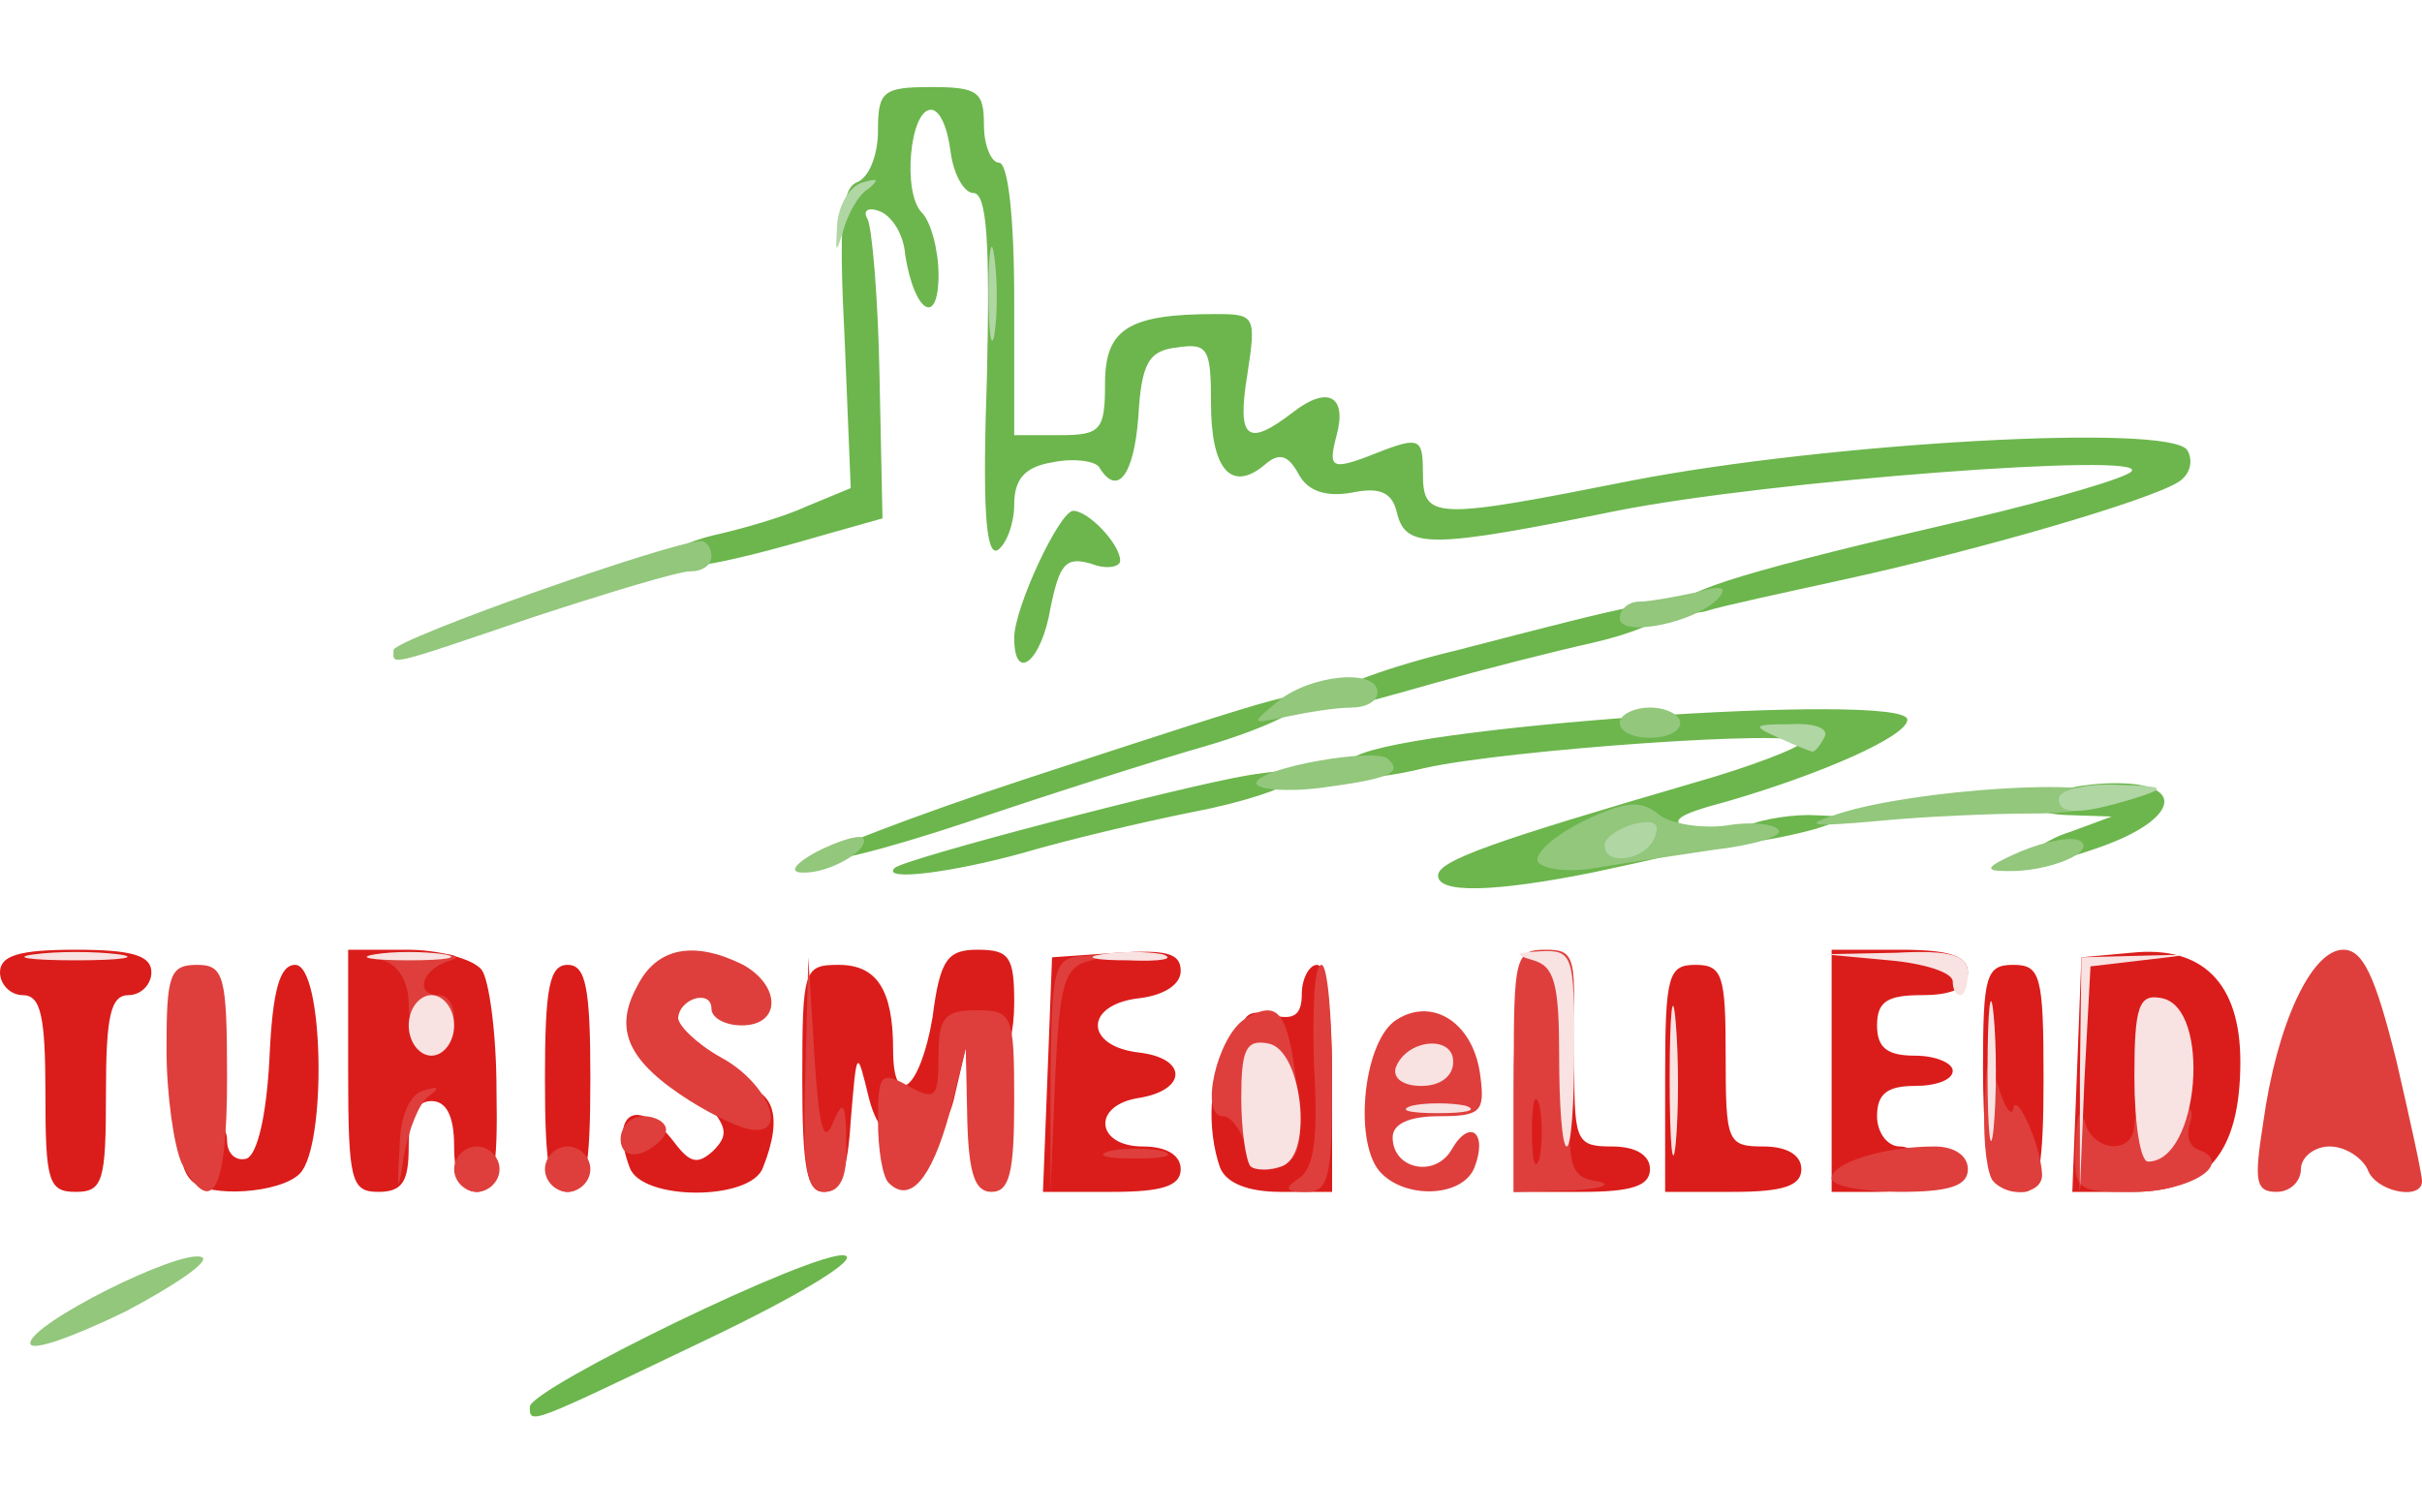
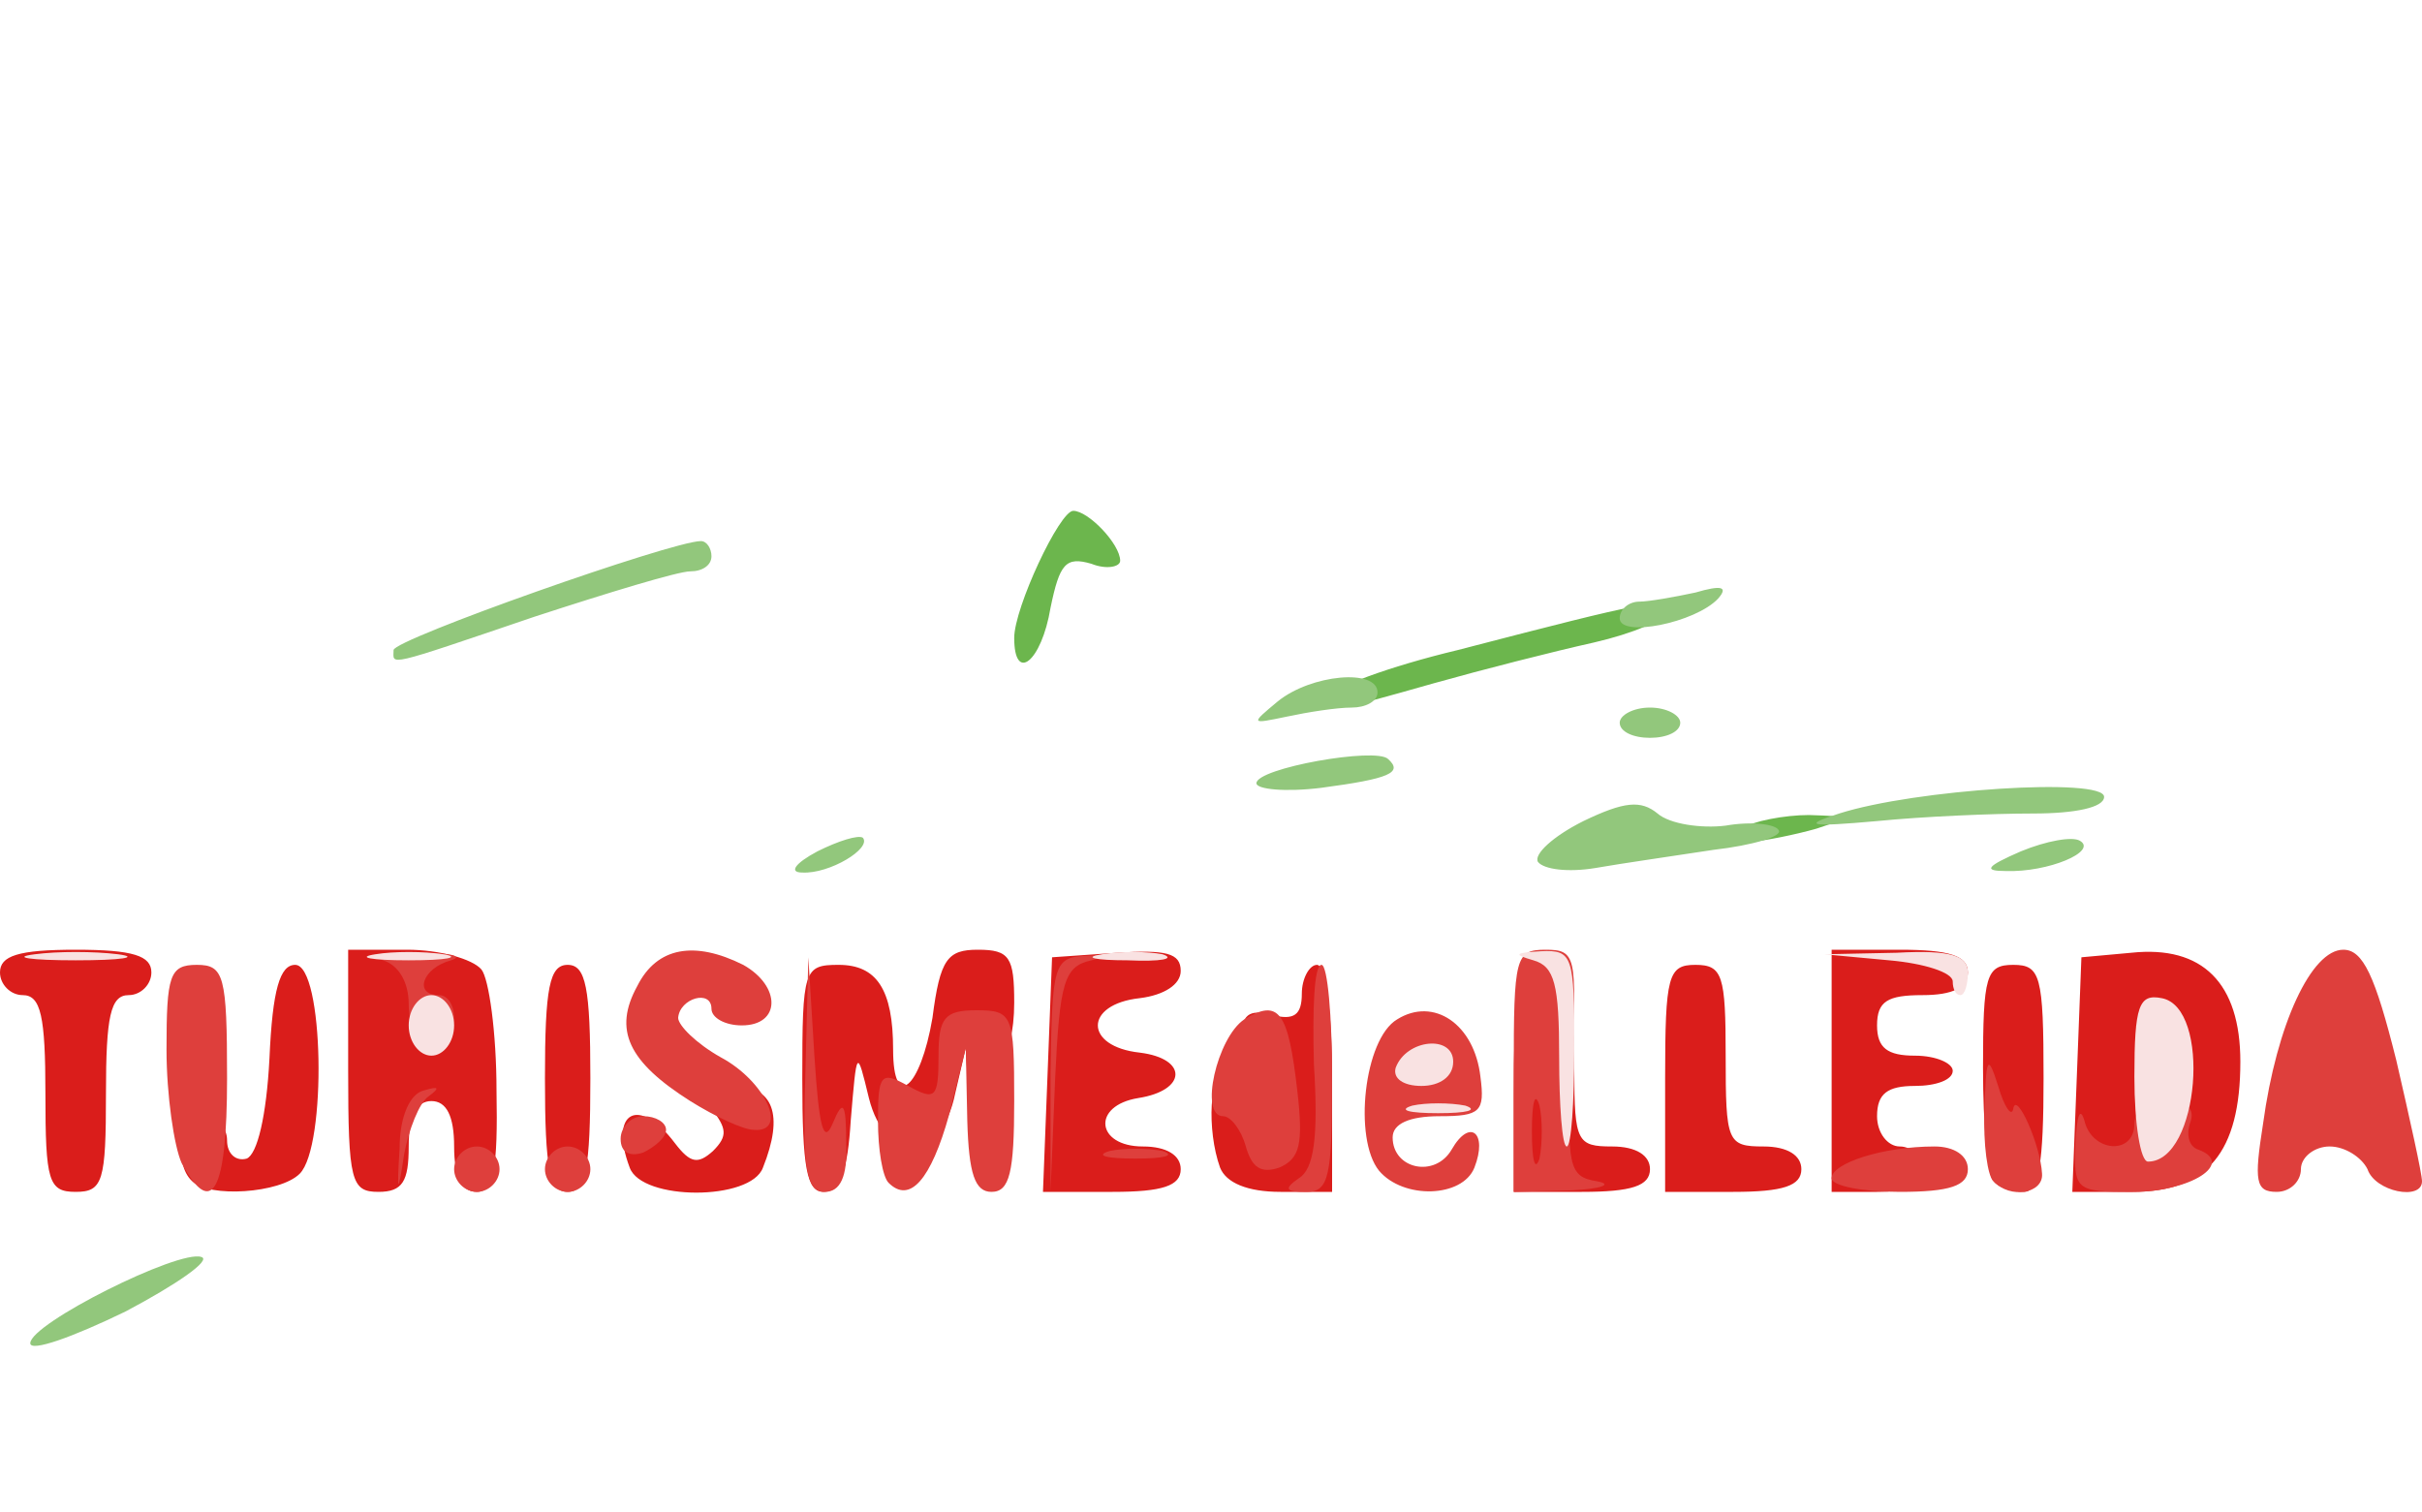
<svg xmlns="http://www.w3.org/2000/svg" height="1561" viewBox="13 11 160 88.4" width="2500">
  <g fill="#6cb64d">
-     <path d="m48 98.2c0-1.2 18.9-10.4 20.8-10 1 .2-2.9 2.6-9.2 5.6-11.7 5.6-11.6 5.6-11.6 4.4zm60-35.1c0-1 3.8-2.3 16.8-6.1 3.9-1.1 7.2-2.4 7.2-2.7 0-.9-19.6.5-24.9 1.7-4.1 1-6.2.7-4.8-.6 2.1-2.1 36.7-4.5 36.7-2.6 0 1.1-5.7 3.6-11.9 5.4-3.4.9-3.9 1.3-2.5 1.9 2.3.8 1.6 1.1-6.4 2.8-6.5 1.3-10.2 1.4-10.2.2zm-41-1.1c0-.4 6.2-2.8 13.8-5.3 18.6-6.1 18.2-5.9 18.2-5 0 .5-2.8 1.8-6.2 2.8-3.5 1-10.7 3.3-16 5.1-5.4 1.8-9.8 2.9-9.8 2.4zm5.1.6c.6-.6 18.6-5.3 23.2-6.1 6.5-1.1 3.3 1.1-3.5 2.4-3.5.7-8.5 1.9-11.2 2.7-4.7 1.3-9.4 1.9-8.5 1zm74.9-.6c0-.4 1.2-1.3 2.8-1.8l2.7-1-3-.1c-4.2-.2-1.2-2.1 3.3-2.1 4.8 0 4 2.5-1.3 4.3-2.5.9-4.5 1.2-4.5.7z" />
    <path d="m128 60c.8-.5 2.9-.9 4.5-.9 2.9.1 2.9.1.5.9-1.4.4-3.4.8-4.5.9-1.6.1-1.7-.1-.5-.9zm-27-8.8c0-.5 3.7-1.9 8.3-3 12.7-3.3 13.7-3.5 13.7-2.5 0 .5-2.1 1.4-4.7 2-2.7.6-7.4 1.8-10.6 2.7-6.7 1.9-6.7 1.9-6.7.8zm-21-3.8c0-2 3-8.4 3.9-8.4 1 0 3.1 2.2 3.1 3.3 0 .4-.9.6-1.9.2-1.7-.5-2.1 0-2.7 2.9-.6 3.6-2.4 5-2.4 2z" />
-     <path d="m124 45.3c0-1 4.6-2.4 19.3-5.8 5.5-1.3 10.2-2.7 10.5-3.1 1.3-1.3-23.9.6-34 2.6-12.3 2.5-13.9 2.5-14.5.2-.3-1.4-1.1-1.8-3-1.4-1.7.3-2.9-.1-3.5-1.2-.7-1.3-1.3-1.5-2.3-.6-2.2 1.8-3.5.2-3.5-4.1 0-3.6-.2-4-2.2-3.7-1.9.2-2.4 1-2.6 4.6-.3 3.9-1.4 5.3-2.6 3.3-.3-.4-1.7-.6-3.1-.3-1.8.3-2.5 1.1-2.5 2.8 0 1.2-.5 2.6-1.1 3-.8.4-1-3-.7-11.5.2-8.8 0-12.1-.9-12.1-.6 0-1.3-1.2-1.5-2.7-.2-1.6-.7-2.8-1.3-2.8-1.4 0-1.9 5.5-.6 6.8.6.6 1.1 2.5 1.1 4.1 0 3.5-1.6 2.5-2.2-1.3-.1-1.4-.9-2.6-1.7-2.9s-1.1 0-.8.5.7 5.1.8 10.3l.2 9.5-3.9 1.1c-7.2 2.1-10.4 2.6-10.4 1.6 0-.5 1.5-1.2 3.2-1.6 1.8-.4 4.6-1.2 6.1-1.9l2.9-1.2-.4-9.8c-.4-7.7-.2-10 .8-10.4.8-.3 1.4-1.8 1.4-3.4 0-2.6.3-2.9 3.5-2.9 3.1 0 3.5.3 3.5 2.5 0 1.4.5 2.5 1 2.5.6 0 1 3.7 1 9v9h3c2.7 0 3-.3 3-3.4 0-3.6 1.5-4.6 7.3-4.6 2.6 0 2.7.1 2.1 4-.7 4.3 0 4.8 3 2.5 2.3-1.8 3.6-1.1 2.9 1.5-.6 2.3-.4 2.4 3.1 1 2.4-.9 2.6-.7 2.6 1.5 0 3.1.7 3.1 13.8.5 12.9-2.5 35.6-3.8 36.7-2 .4.7.2 1.6-.6 2.1-1.9 1.2-12.8 4.4-21.9 6.4-4.1.9-8.3 1.8-9.2 2.1-1 .3-1.8.1-1.8-.3z" />
  </g>
  <path d="m16 77.5c0-5.1-.3-6.5-1.5-6.5-.8 0-1.5-.7-1.5-1.5 0-1.1 1.2-1.5 5-1.5s5 .4 5 1.5c0 .8-.7 1.5-1.5 1.5-1.2 0-1.5 1.4-1.5 6.5 0 5.8-.2 6.5-2 6.5s-2-.7-2-6.5zm9.7 5.8c-1.3-1.2-.7-4.3.8-4.3.8 0 1.5.7 1.5 1.6s.6 1.4 1.3 1.2c.7-.3 1.3-2.8 1.5-6.6.2-4.6.7-6.2 1.7-6.2 1.9 0 2.1 12 .3 13.8-1.3 1.3-6 1.6-7.1.5zm10.3-7.3v-8h3.9c2.1 0 4.3.6 4.9 1.3.5.6 1 4.2 1 8 .1 5.2-.2 6.7-1.3 6.7-1 0-1.5-1-1.5-3s-.5-3-1.5-3-1.5 1-1.5 3c0 2.3-.4 3-2 3-1.8 0-2-.7-2-8zm13 .5c0-6 .3-7.5 1.5-7.5s1.5 1.5 1.5 7.5-.3 7.5-1.5 7.5-1.5-1.5-1.5-7.5zm5.6 5.9c-1.4-3.7.6-4.8 3-1.6 1 1.3 1.5 1.4 2.5.5 1-1 .9-1.5-.1-2.8-1.1-1.3-.9-1.5 1.4-1.5 2.7 0 3.4 1.9 2 5.4-.8 2.2-8 2.2-8.8 0zm11.4-5.9c0-7.2.1-7.5 2.4-7.5 2.5 0 3.6 1.6 3.6 5.6 0 4.1 1.8 2.6 2.6-2.1.5-3.9 1-4.5 3-4.5 2.1 0 2.4.5 2.4 3.5 0 1.9-.4 3.5-.9 3.5-.6 0-1.2 1.5-1.4 3.3l-.4 3.2-.3-3.5-.2-3.5-.7 3c-.9 4.5-4.6 4.7-5.7.3-.8-3.3-.8-3.3-1.2 1.5-.2 3.3-.7 4.7-1.8 4.7s-1.4-1.6-1.4-7.5zm16.2-.2.3-7.8 4.3-.3c3.2-.2 4.2 0 4.2 1.2 0 .9-1.1 1.6-2.7 1.8-3.7.4-3.7 3.2 0 3.6 3.2.4 3.1 2.5-.1 3-3.1.5-2.8 3.2.3 3.2 1.6 0 2.5.6 2.5 1.5 0 1.1-1.2 1.5-4.5 1.5h-4.6zm11.4 6.1c-.9-2.5-.7-6.4.4-6.4.6 0 1-1 1-2.1 0-1.6.5-2 2-1.6s2 0 2-1.4c0-1 .5-1.9 1-1.9.6 0 1 3.2 1 7.5v7.5h-3.4c-2.2 0-3.6-.6-4-1.6zm19.4-4.9c0-5.8.2-6.5 2-6.5 1.7 0 2 .7 2 5 0 4.7.2 5 2.5 5 1.6 0 2.5.6 2.5 1.5 0 1.1-1.2 1.5-4.5 1.5h-4.5zm10-1c0-6.8.2-7.5 2-7.5s2 .7 2 6c0 5.7.1 6 2.5 6 1.6 0 2.5.6 2.5 1.5 0 1.1-1.2 1.5-4.5 1.5h-4.5zm11-.5v-8h4.5c3.3 0 4.5.4 4.5 1.5 0 1-1 1.5-3 1.5-2.3 0-3 .4-3 2 0 1.5.7 2 2.5 2 1.4 0 2.5.5 2.5 1 0 .6-1.1 1-2.5 1-1.8 0-2.5.5-2.5 2 0 1.1.7 2 1.5 2s1.5.7 1.5 1.5c0 1-1 1.5-3 1.5h-3zm10.7 7.3c-.4-.3-.7-3.7-.7-7.5 0-6.1.2-6.8 2-6.8s2 .7 2 7.5c0 5.6-.3 7.5-1.3 7.5-.8 0-1.7-.3-2-.7zm5.5-7 .3-7.8 3.3-.3c4.7-.5 7.2 2 7.2 7.2 0 6-2.2 8.6-7.1 8.6h-4z" fill="#da1d1b" />
  <g fill="#de3f3c">
    <path d="m25 82.1c-.5-1.1-1-4.5-1-7.5 0-4.9.2-5.6 2-5.6s2 .7 2 7.5c0 7.5-1 9.3-3 5.6zm14.4-1c0-2.1.7-3.6 1.6-3.8 1-.3 1.1-.2.3.4-.6.4-1.3 2.2-1.6 3.8-.4 2.7-.5 2.7-.3-.4zm3.6 1.4c0-.8.7-1.5 1.5-1.5s1.5.7 1.5 1.5-.7 1.5-1.5 1.5-1.5-.7-1.5-1.5zm6 0c0-.8.7-1.5 1.5-1.5s1.5.7 1.5 1.5-.7 1.5-1.5 1.5-1.5-.7-1.5-1.5zm17.2-6.2.2-7.8.4 6.5c.3 4.7.6 5.9 1.2 4.5.7-1.7.9-1.4.9 1.3.1 2.2-.4 3.2-1.4 3.2-1.2 0-1.5-1.4-1.3-7.7zm5.5 7.1c-.4-.4-.7-2.2-.7-4.1 0-3.1.2-3.3 2-2.3s2 .8 2-2c0-2.5.4-3 2.5-3 2.4 0 2.5.3 2.5 6 0 4.7-.3 6-1.5 6-1.1 0-1.5-1.2-1.6-4.7l-.1-4.8-1.1 4.4c-1.2 4.3-2.6 5.9-4 4.5zm10.7-7.1c.1-7.4.2-7.8 2.4-7.9 1.8-.1 1.8-.1.3.3-1.8.4-2.1 1.4-2.4 7.9l-.3 7.4zm16.4 6.8c1-.6 1.3-2.7 1-7.5-.1-3.6 0-6.6.5-6.6.4 0 .7 3.4.7 7.5 0 6.5-.2 7.5-1.7 7.5-1.4 0-1.5-.2-.5-.9zm5.3-.5c-1.7-2.1-1-8.7 1.2-10 2.4-1.5 5.1.3 5.5 3.8.3 2.3 0 2.6-2.7 2.6-2 0-3.1.5-3.1 1.4 0 2.1 2.8 2.7 3.9.8 1.2-2.1 2.4-1.1 1.5 1.2-.8 2-4.7 2.1-6.3.2zm8.9-6.6c0-7.5.1-8 2.1-8s2.1.4 1.7 7.5c-.3 6.8-.2 7.5 1.7 7.8 1.1.2.3.5-1.7.6l-3.8.1zm1.7 2.3c-.3-1-.5-.2-.5 1.7s.2 2.7.5 1.8c.2-1 .2-2.6 0-3.5zm19.3 4.8c0-1 3.4-2.1 6.8-2.1 1.3 0 2.2.6 2.2 1.5 0 1.1-1.2 1.5-4.5 1.5-2.5 0-4.5-.4-4.5-.9zm10.7.2c-.4-.3-.7-2.5-.6-4.7.1-3.5.2-3.8.9-1.6.4 1.4.9 2.1 1 1.5.2-1.2 1.8 2.4 1.9 4.3.1 1.3-2.1 1.7-3.2.5zm5.4-2.5c.1-1.8.3-2.5.6-1.5.5 2.1 3.3 2.3 3.3.2 0-.9.9-1.5 2.1-1.5 1.4 0 1.9.5 1.6 1.4-.3.8-.1 1.6.5 1.8 2.5.9-.5 2.8-4.3 2.8s-3.9-.1-3.8-3.2zm12.4-1.3c.9-6.6 3.2-11.5 5.3-11.5 1.3 0 2.1 1.7 3.5 7.3.9 3.9 1.7 7.5 1.7 8 0 1.3-3.1.7-3.6-.8-.4-.8-1.5-1.5-2.5-1.5s-1.9.7-1.9 1.5-.7 1.5-1.6 1.5c-1.4 0-1.5-.7-.9-4.5z" />
    <path d="m95.3 81c-.3-1.1-1-2-1.5-2-1.6 0-.4-5.2 1.4-6.4 2.3-1.4 2.9-.5 3.5 4.7.4 3.5.2 4.5-1.2 5.1-1.2.4-1.8 0-2.2-1.4zm-41.3-.5c0-.8.7-1.5 1.5-1.5s1.5.4 1.5.9-.7 1.1-1.5 1.5c-.9.3-1.5 0-1.5-.9zm32.3.8c.9-.2 2.5-.2 3.5 0 .9.3.1.5-1.8.5s-2.7-.2-1.7-.5zm-27.7-3.3c-4.1-2.6-5.1-4.7-3.5-7.6 1.3-2.6 3.8-3 7-1.4 2.5 1.4 2.5 4-.1 4-1.1 0-2-.5-2-1.1 0-1.3-2.1-.7-2.2.6 0 .5 1.2 1.7 2.8 2.6 3 1.6 4.5 5 2.2 4.8-.7 0-2.6-.9-4.2-1.9zm-18.6-6.4c0-1.5-.7-2.6-1.7-2.9s0-.5 2.2-.5 3.2.2 2.3.5c-1.9.5-2.5 2.3-.8 2.3.6 0 1 .7 1 1.5s-.7 1.5-1.5 1.5c-.9 0-1.5-.9-1.5-2.4z" />
  </g>
  <path d="m15 94c0-1.3 9.8-6.2 11.3-5.7.7.2-1.6 1.8-5 3.6-3.5 1.7-6.3 2.7-6.3 2.1zm52-32.5c1.4-.7 2.7-1.1 3-.9.6.7-2.2 2.4-4 2.3-.9 0-.5-.6 1-1.4zm47.6.7c-.3-.5 1-1.7 3-2.7 2.7-1.3 3.8-1.4 4.9-.5.8.7 2.9 1 4.5.8 1.7-.3 3.3-.1 3.5.3.3.4-1.7 1-4.3 1.3-2.6.4-6.1.9-7.8 1.2-1.8.3-3.4.1-3.8-.4zm31.9-.7c1.7-.7 3.4-1 3.9-.7 1.2.7-2.1 2.1-4.9 2-1.5 0-1.3-.3 1-1.3zm-12-2.5c5-1.6 17.5-2.4 17.5-1.1 0 .7-1.9 1.1-4.7 1.1-2.7 0-7.3.2-10.3.5-4.5.4-5 .3-2.5-.5zm-38.5-2c0-1 7.9-2.4 8.7-1.6 1 .9.1 1.3-4.4 1.9-2.4.3-4.3.1-4.3-.3zm24-4c0-.5.9-1 2-1s2 .5 2 1c0 .6-.9 1-2 1s-2-.4-2-1zm-22.6-1.4c2.2-1.8 6.6-2.2 6.6-.6 0 .6-.8 1-1.7 1-1 0-2.9.3-4.3.6-2.4.5-2.4.5-.6-1zm-58.4-3.4c0-.7 18.4-7.2 20.3-7.2.4 0 .7.5.7 1 0 .6-.6 1-1.4 1s-5.4 1.4-10.3 3c-10 3.4-9.3 3.2-9.3 2.2zm81-2.1c0-.6.6-1.1 1.3-1.1.6 0 2.3-.3 3.7-.6 1.7-.5 2.2-.4 1.5.4-1.5 1.6-6.5 2.6-6.5 1.3z" fill="#92c77c" />
  <g fill="#f9e2e2">
-     <path d="m123.3 76.5c0-4.4.2-6.1.4-3.7.2 2.3.2 5.9 0 8-.2 2-.4.1-.4-4.3zm27.1-.2.1-7.8 3.8-.1c3.7-.1 3.7-.1.2.3l-3.4.4-.4 7.5-.3 7.4zm-54.8 6c-.3-.4-.6-2.4-.6-4.5 0-3.2.3-3.9 1.8-3.6 2.2.4 3 7.3.9 8.1-.8.3-1.8.3-2.1 0zm48.7-6.3c0-4.1.2-5.8.4-3.7.2 2 .2 5.4 0 7.5-.2 2-.4.3-.4-3.8z" />
    <path d="m154 76.4c0-4.7.3-5.5 1.8-5.2 3.3.6 2.5 10.8-.9 10.8-.5 0-.9-2.5-.9-5.6zm-38-1.3c0-4.8-.3-6-1.7-6.4s-1.2-.5.5-.6c2.1-.1 2.2.3 2.2 6.4 0 3.6-.2 6.5-.5 6.5s-.5-2.7-.5-5.9zm-9.7 3.2c.9-.2 2.5-.2 3.5 0 .9.3.1.5-1.8.5s-2.7-.2-1.7-.5zm-1.1-2.5c.7-1.9 3.8-2.2 3.8-.4 0 1-.9 1.6-2.1 1.6s-1.9-.5-1.7-1.2zm-65.2-2.8c0-1.1.7-2 1.5-2s1.5.9 1.5 2-.7 2-1.5 2-1.5-.9-1.5-2zm102-2.9c0-.6-1.9-1.2-4.2-1.4l-4.3-.4 4.8-.1c3.6-.2 4.7.2 4.7 1.3 0 .8-.2 1.5-.5 1.5s-.5-.4-.5-.9zm-126.7-1.8c1.5-.2 3.9-.2 5.5 0 1.5.2.2.4-2.8.4s-4.3-.2-2.7-.4zm22.5 0c1.2-.2 3.2-.2 4.5 0 1.2.2.2.4-2.3.4s-3.5-.2-2.2-.4zm48 0c1.2-.2 3-.2 4 0 .9.3-.1.5-2.3.4-2.2 0-3-.2-1.7-.4z" />
  </g>
-   <path d="m119 61.1c0-.5.9-1.1 1.9-1.4 1.4-.3 1.8-.1 1.4.9-.6 1.5-3.3 1.9-3.3.5zm30-3.1c0-.5 1.7-1 3.8-.9 3.3.1 3.4.2 1.2.9-3.6 1.1-5 1.1-5 0zm-18.5-4c-1.8-.8-1.7-.9.8-.9 1.6-.1 2.6.3 2.2.9-.3.6-.7 1-.8.9-.1 0-1.1-.4-2.2-.9zm-52.2-29.5c0-2.7.2-3.8.4-2.2.2 1.5.2 3.7 0 5-.2 1.2-.4 0-.4-2.8zm-10-4.4c.1-1.4.9-2.6 1.7-2.8 1-.3 1.1-.2.4.4-.7.4-1.4 1.7-1.7 2.8-.5 1.6-.5 1.5-.4-.4z" fill="#b0d6a4" />
</svg>